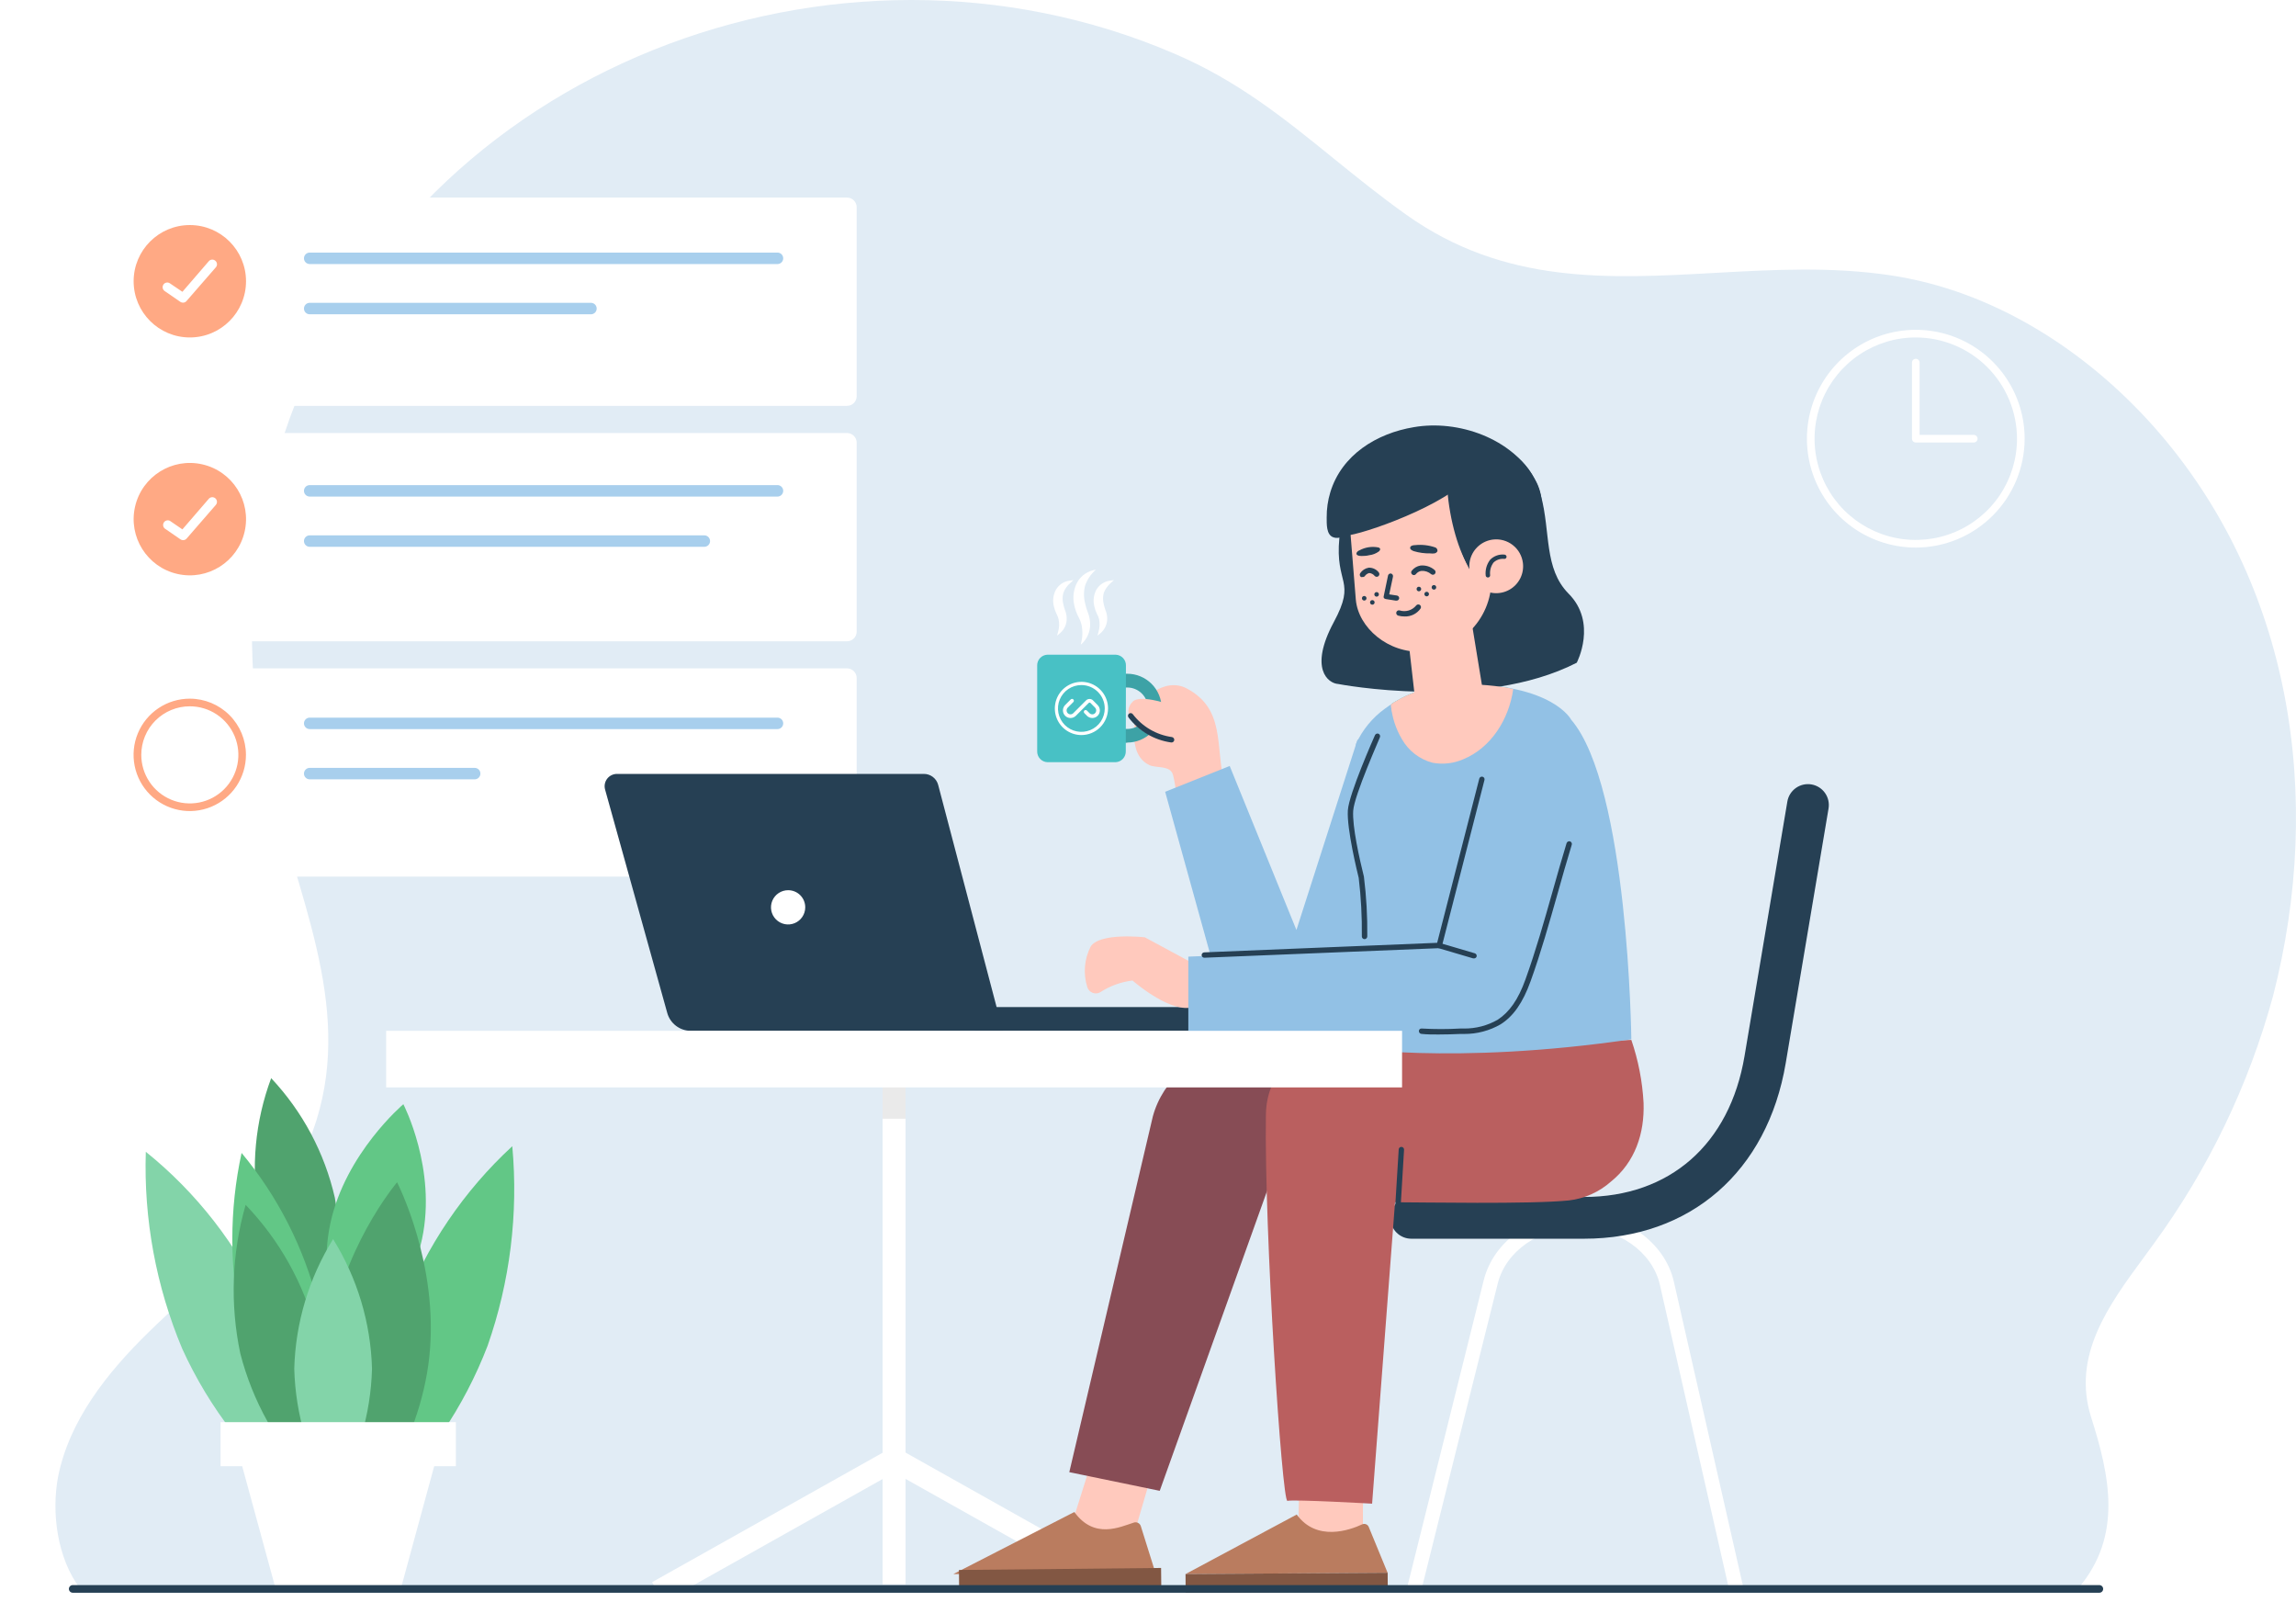
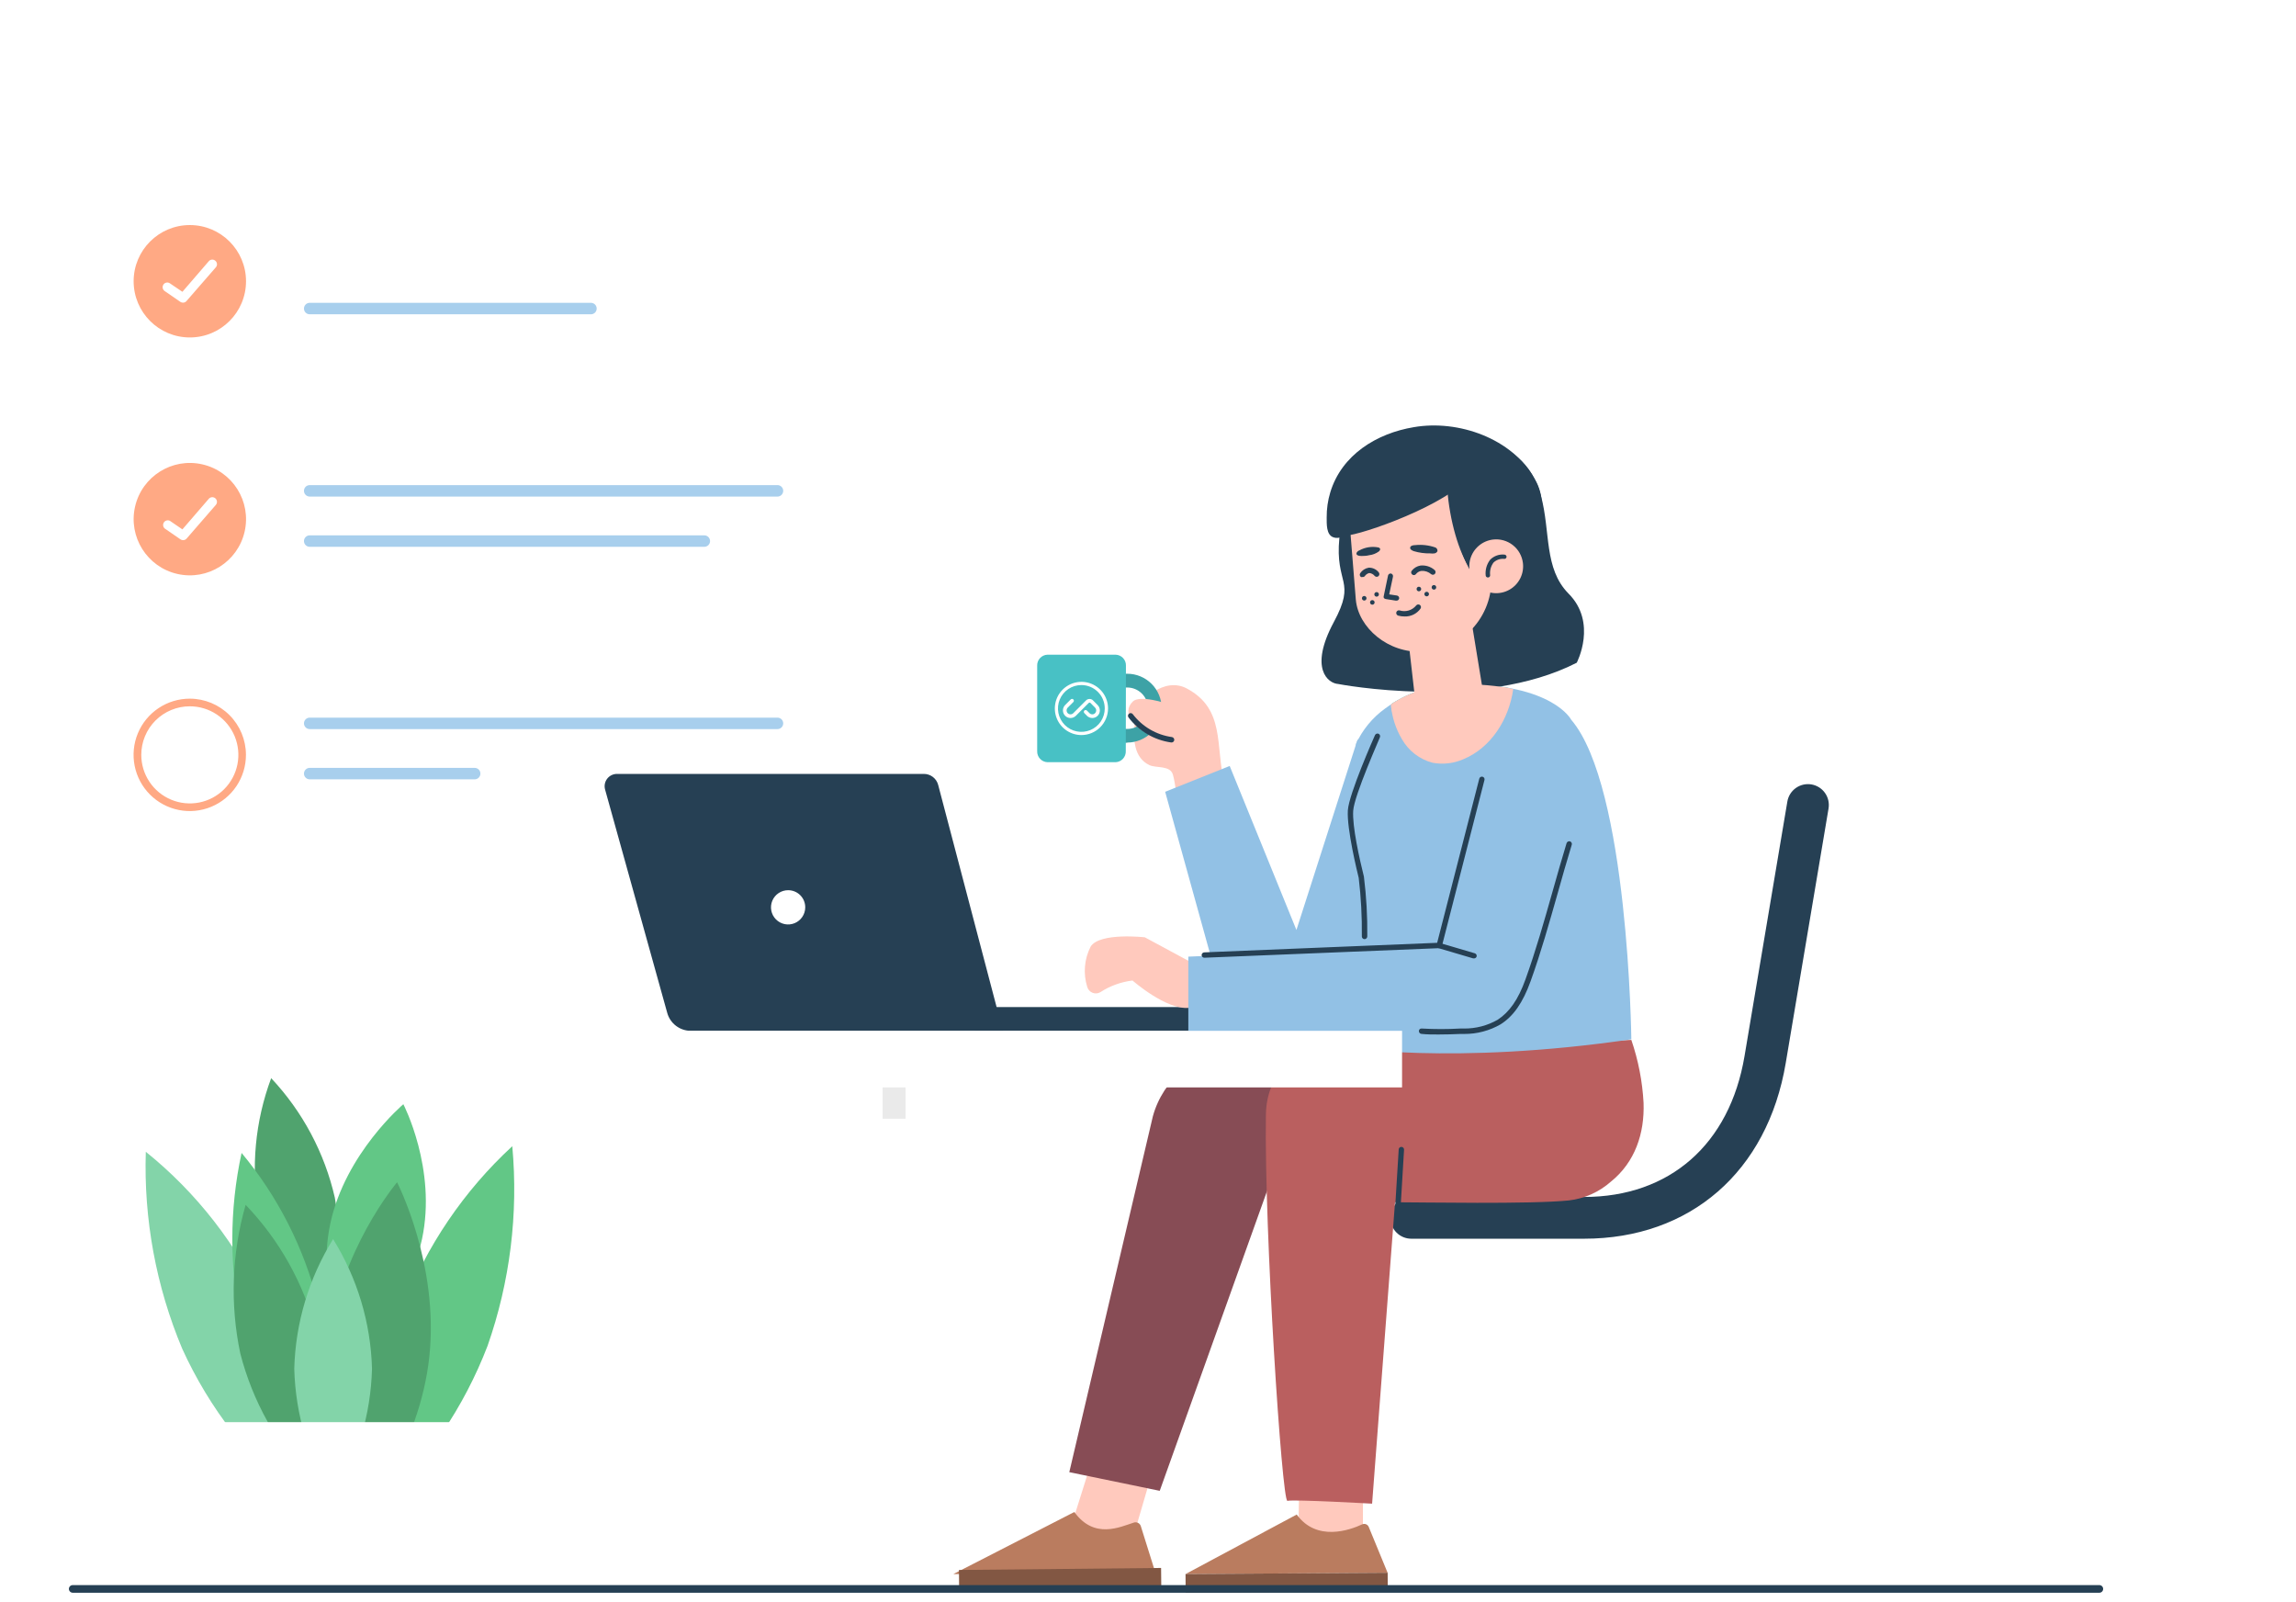
<svg xmlns="http://www.w3.org/2000/svg" width="493" height="344" viewBox="0 0 493 344" fill="none">
-   <path d="M17.21 341.044C12.265 334.512 11.026 324.715 12.462 317.078C14.858 304.93 23 294.72 31.848 286.053C34.423 283.531 37.084 281.085 39.745 278.639C46.228 272.68 52.711 266.722 57.948 259.658C77.37 233.498 70.32 209.977 62.815 184.94C59.423 173.624 55.938 161.997 54.763 149.678C52.764 129.341 55.332 108.815 62.281 89.599C89.661 14.632 179.533 -19.692 252.104 11.496C265.72 17.297 275.779 25.446 286.297 33.966C291.287 38.008 296.38 42.134 302.006 46.132C323.062 61.087 345.323 59.854 368.169 58.589C380.604 57.9 393.213 57.202 405.896 59.1C427.908 62.383 447.82 75.104 462.56 91.7C492.206 125.186 499.034 171.329 488.069 213.827C482.852 232.97 474.173 250.996 462.462 267.012C461.73 268.027 460.979 269.048 460.223 270.077C452.786 280.19 444.816 291.028 449.018 304.274C453.04 316.93 455.765 329.717 446.31 340.896C446.276 340.946 446.241 340.995 446.206 341.044H17.21Z" fill="#E1ECF5" />
  <path d="M411.359 117.554C406.736 117.554 402.217 116.183 398.373 113.615C394.529 111.046 391.533 107.396 389.764 103.124C387.994 98.853 387.532 94.153 388.434 89.619C389.335 85.085 391.562 80.92 394.831 77.651C398.1 74.382 402.265 72.155 406.799 71.254C411.333 70.352 416.033 70.814 420.305 72.584C424.576 74.353 428.226 77.349 430.795 81.193C433.363 85.037 434.734 89.556 434.734 94.179C434.726 100.376 432.26 106.316 427.878 110.698C423.497 115.08 417.556 117.546 411.359 117.554ZM411.359 72.446C407.061 72.446 402.859 73.721 399.285 76.109C395.711 78.497 392.925 81.891 391.28 85.862C389.635 89.834 389.205 94.203 390.043 98.419C390.882 102.635 392.952 106.508 395.991 109.547C399.031 112.587 402.903 114.657 407.119 115.495C411.335 116.334 415.705 115.903 419.676 114.258C423.648 112.613 427.042 109.828 429.43 106.254C431.818 102.68 433.093 98.478 433.093 94.179C433.084 88.418 430.791 82.895 426.718 78.821C422.644 74.747 417.121 72.454 411.359 72.446Z" fill="white" />
  <path d="M423.804 95.001H411.362C411.144 95.001 410.935 94.914 410.781 94.76C410.627 94.606 410.541 94.398 410.541 94.18V77.847C410.541 77.629 410.627 77.421 410.781 77.267C410.935 77.113 411.144 77.026 411.362 77.026C411.579 77.026 411.788 77.113 411.942 77.267C412.096 77.421 412.183 77.629 412.183 77.847V93.359H423.804C424.022 93.359 424.231 93.446 424.385 93.6C424.539 93.754 424.625 93.962 424.625 94.18C424.625 94.398 424.539 94.606 424.385 94.76C424.231 94.914 424.022 95.001 423.804 95.001Z" fill="white" />
-   <path d="M304.959 342.29L301.955 341.552L318.6 274.792C320.75 266.371 329.122 260.495 338.971 260.495C348.82 260.495 357.454 266.65 359.407 275.12L374.509 341.585L371.505 342.258L356.404 275.777C354.762 268.702 347.425 263.548 338.971 263.548C330.517 263.548 323.36 268.587 321.604 275.514L304.959 342.29Z" fill="white" />
  <path d="M340.117 265.928H303.036C301.847 265.928 300.708 265.456 299.867 264.615C299.027 263.775 298.555 262.635 298.555 261.447C298.555 260.258 299.027 259.118 299.867 258.278C300.708 257.437 301.847 256.965 303.036 256.965H340.117C358.519 256.965 371.404 245.655 374.589 226.712L383.781 172.083C383.977 170.91 384.631 169.863 385.599 169.172C386.567 168.481 387.77 168.202 388.944 168.398C390.117 168.594 391.164 169.248 391.855 170.216C392.547 171.184 392.825 172.387 392.629 173.561L383.437 228.206C379.513 251.532 362.918 265.928 340.117 265.928Z" fill="#264054" />
  <path d="M55.534 260.43C57.735 270.039 62.455 278.889 69.207 286.071C72.654 276.833 73.583 266.846 71.9 257.131C69.704 247.51 64.984 238.649 58.226 231.458C54.773 240.705 53.844 250.705 55.534 260.43Z" fill="#50A36E" />
  <path d="M90.613 266.01C87.33 281.096 74.937 291.618 74.937 291.618C74.937 291.618 67.698 277.714 70.931 262.645C74.165 247.576 86.608 237.054 86.608 237.054C86.608 237.054 93.83 250.941 90.613 266.01Z" fill="#62C786" />
  <path d="M39.12 289.533C44.943 302.341 53.678 313.612 64.629 322.445C65.091 307.931 62.426 293.488 56.816 280.094C50.983 267.316 42.248 256.074 31.307 247.264C30.847 261.751 33.512 276.168 39.12 289.533Z" fill="#83D4A9" />
  <path d="M104.697 288.909C99.628 302.112 91.585 313.97 81.191 323.561C79.866 309.059 81.674 294.443 86.493 280.701C91.563 267.504 99.607 255.652 109.999 246.066C111.321 260.562 109.512 275.172 104.697 288.909Z" fill="#62C786" />
  <path d="M51.874 284.527C54.841 296.41 60.452 307.469 68.289 316.881C70.932 304.684 70.932 292.062 68.289 279.865C65.315 267.985 59.705 256.927 51.874 247.511C49.222 259.707 49.222 272.331 51.874 284.527Z" fill="#62C786" />
  <path d="M51.594 290.551C54.227 300.776 59.45 310.15 66.761 317.767C69.728 307.386 70.117 296.438 67.894 285.873C65.272 275.648 60.053 266.273 52.743 258.657C49.766 269.036 49.372 279.985 51.594 290.551Z" fill="#50A36E" />
  <path d="M70.635 288.45C68.518 308.345 77.579 325.859 77.579 325.859C77.579 325.859 90.07 311.086 92.188 291.224C94.306 271.362 85.261 253.814 85.261 253.814C85.261 253.814 72.769 268.555 70.635 288.45Z" fill="#50A36E" />
  <path d="M63.184 293.834C63.444 303.71 66.322 313.34 71.522 321.739C76.734 313.344 79.618 303.712 79.878 293.834C79.608 283.983 76.725 274.38 71.522 266.011C66.329 274.383 63.451 283.985 63.184 293.834Z" fill="#83D4A9" />
  <path d="M59.064 340.632H86.181L94.799 309H50.43L59.064 340.632Z" fill="white" />
  <path d="M97.885 305.308H47.359V314.763H97.885V305.308Z" fill="white" />
  <path d="M190.776 311.164L140.02 339.659L142.43 343.953L193.186 315.458L190.776 311.164Z" fill="white" />
-   <path d="M193.184 311.136L190.773 315.43L241.529 343.925L243.94 339.631L193.184 311.136Z" fill="white" />
+   <path d="M193.184 311.136L190.773 315.43L241.529 343.925L193.184 311.136Z" fill="white" />
  <path d="M194.438 229.225H189.514V340.141H194.438V229.225Z" fill="white" />
  <path d="M194.438 229.225H189.514V240.174H194.438V229.225Z" fill="#EAEAEA" />
  <path d="M228.99 330.85L237.592 303.552L251.265 302.83L242.697 332.114L229.499 332.212L228.99 330.85Z" fill="#FFC9BD" />
  <path d="M243.469 326.861C240.482 327.813 234.966 330.521 230.682 324.595L204.697 337.924L248.098 337.645L244.963 327.649C244.918 327.498 244.844 327.358 244.744 327.236C244.644 327.115 244.521 327.014 244.382 326.941C244.243 326.867 244.09 326.822 243.934 326.809C243.777 326.795 243.619 326.813 243.469 326.861Z" fill="#BA7C5F" />
  <path d="M249.309 336.607L205.908 337.041L205.948 341.046L249.349 340.612L249.309 336.607Z" fill="#825743" />
  <path d="M277.17 224.449L265.286 225.204C261.19 225.465 257.278 227 254.097 229.592C250.916 232.185 248.624 235.707 247.541 239.665L229.6 316.044L249.019 320.049L275.529 246.001L277.17 224.449Z" fill="#874C55" />
  <path d="M278.844 330.85L279.238 303.913L292.911 303.19L292.534 332.114L279.353 332.212L278.844 330.85Z" fill="#FFBD9A" />
  <path d="M278.844 330.85L279.238 303.913L292.911 303.19L292.534 332.114L279.353 332.212L278.844 330.85Z" fill="#FFC9BD" />
  <path d="M292.467 327.255C289.874 328.47 282.717 331.047 278.433 325.137L254.549 337.925L297.95 337.646L293.896 327.797C293.841 327.665 293.759 327.545 293.657 327.446C293.554 327.346 293.432 327.269 293.298 327.218C293.164 327.167 293.022 327.144 292.879 327.151C292.736 327.157 292.596 327.193 292.467 327.255Z" fill="#BA7C5F" />
  <path d="M297.959 337.637L254.559 337.918L254.584 341.923L297.985 341.642L297.959 337.637Z" fill="#825743" />
  <path d="M350.283 223.25L313.086 224.727L285.329 225.285C277.22 225.285 271.934 231.211 271.819 239.304C271.442 264.222 275.266 322.429 276.432 322.199C278.073 321.871 294.619 322.807 294.619 322.807C294.619 322.807 299.544 258.345 299.544 258.099C304.944 258.099 328.713 258.558 336.888 257.705C340.228 257.317 343.368 255.913 345.883 253.683C351.087 249.497 353.139 243.309 352.909 236.776C352.662 232.168 351.778 227.616 350.283 223.25Z" fill="#BA5F5F" />
  <path d="M300.15 259.182C299.996 259.169 299.853 259.097 299.752 258.98C299.651 258.864 299.599 258.712 299.608 258.558L300.331 246.756C300.333 246.68 300.35 246.605 300.382 246.535C300.414 246.466 300.46 246.404 300.517 246.354C300.574 246.303 300.641 246.264 300.713 246.24C300.786 246.216 300.862 246.207 300.938 246.214C301.014 246.218 301.087 246.237 301.156 246.27C301.224 246.303 301.285 246.349 301.335 246.405C301.385 246.462 301.424 246.528 301.449 246.599C301.474 246.67 301.484 246.746 301.48 246.821L300.774 258.624C300.77 258.702 300.75 258.778 300.717 258.848C300.683 258.918 300.636 258.981 300.578 259.032C300.52 259.084 300.452 259.124 300.379 259.15C300.306 259.175 300.228 259.186 300.15 259.182Z" fill="#264054" />
  <path d="M297.41 152.107C294.71 154.046 292.561 156.654 291.173 159.674L288.152 224.76C288.152 224.76 311.872 228.765 350.283 223.118C350.283 223.118 349.676 168.85 337.364 154.504C337.364 154.504 333.491 146.871 313.776 146.838C307.893 146.767 302.147 148.617 297.41 152.107Z" fill="#92C1E5" />
  <path d="M324.183 147.741C323.686 150.5 322.454 153.075 320.617 155.192C318.78 157.31 316.405 158.893 313.743 159.773C311.677 160.511 309.459 160.72 307.292 160.38C304.712 159.889 302.414 158.441 300.857 156.326C299.761 154.779 299.041 152.997 298.756 151.122C302.903 148.476 307.692 147.007 312.61 146.871H313.431C315.614 146.871 317.6 146.953 319.389 147.101C320.998 147.228 322.598 147.442 324.183 147.741Z" fill="#48C1C5" />
  <path d="M324.92 147.921C324.034 154.356 320.176 160.56 314.168 163.006C312.103 163.904 309.816 164.162 307.602 163.745C306.227 163.385 304.938 162.754 303.81 161.889C302.682 161.023 301.739 159.941 301.036 158.706C299.676 156.434 298.861 153.877 298.656 151.237C303.159 148.335 308.418 146.827 313.774 146.903C317.515 146.866 321.249 147.207 324.92 147.921Z" fill="#FFC9BD" />
  <path d="M331.075 108.017C331.075 107.803 330.993 107.606 330.943 107.393C330.943 107.393 331.025 107.623 331.075 108.017Z" fill="#264054" />
  <path d="M338.56 142.274C318.057 152.779 287.329 146.837 287.329 146.837C285.178 146.706 281.025 143.554 286.393 133.557C291.317 124.431 286.606 125.596 287.591 115.501C287.951 112.409 287.711 109.277 286.885 106.276L307.191 104.092C307.191 102.812 307.273 102.057 307.273 102.057L296.603 98.774C296.127 98.626 297.949 95.934 298.425 95.786C310.49 91.978 327.086 92.175 330.877 106.423C332.962 114.22 331.485 122.018 336.77 127.402C343.074 133.689 338.56 142.274 338.56 142.274Z" fill="#264054" />
-   <path d="M331.487 110.709C331.307 109.543 331.192 108.607 331.143 108.033C331.325 108.915 331.44 109.809 331.487 110.709Z" fill="#264054" />
  <path d="M302.385 137.235L303.813 149.743C304.305 154.142 307.276 156.177 311.594 155.669C315.287 155.225 318.521 152.894 318.537 149.103L315.353 129.684L302.385 137.235Z" fill="#FFC9BD" />
  <path d="M305.483 139.895C298.064 140.289 291.646 134.757 291.12 128.7L289.971 114.435C289.66 110.792 290.774 107.17 293.079 104.332C295.385 101.493 298.702 99.66 302.332 99.219C310.063 98.299 318.435 103.651 319.354 111.366L320.158 122.856C320.383 124.952 320.174 127.071 319.547 129.083C318.92 131.095 317.887 132.957 316.511 134.554C315.136 136.151 313.448 137.449 311.551 138.367C309.654 139.286 307.589 139.806 305.483 139.895Z" fill="#FFC9BD" />
  <path d="M314.365 109.067C310.836 114.336 315.531 122.199 315.531 122.199L326.397 109.067C326.397 109.067 316.45 105.965 314.365 109.067Z" fill="#264054" />
  <path d="M310.787 105.258C311.247 111.496 313.2 118.669 315.712 122.133C317.731 125.006 325.659 111.381 325.659 111.381L320.341 101.335L313.282 100.416L310.787 105.258Z" fill="#264054" />
  <path d="M327.004 120.869C327.142 122.004 326.94 123.154 326.424 124.175C325.908 125.195 325.101 126.04 324.105 126.601C323.109 127.162 321.968 127.415 320.828 127.328C319.688 127.241 318.599 126.818 317.7 126.112C316.801 125.406 316.131 124.448 315.776 123.361C315.421 122.275 315.396 121.107 315.705 120.006C316.014 118.905 316.643 117.92 317.512 117.177C318.38 116.433 319.45 115.965 320.586 115.829C322.105 115.649 323.633 116.078 324.837 117.022C326.04 117.967 326.819 119.35 327.004 120.869Z" fill="#FFC9BD" />
  <path d="M319.47 123.971C319.356 123.972 319.246 123.93 319.161 123.855C319.076 123.779 319.023 123.674 319.01 123.561C318.876 122.332 319.23 121.1 319.995 120.13C320.393 119.737 320.874 119.438 321.402 119.253C321.93 119.069 322.492 119.004 323.048 119.063C323.169 119.072 323.282 119.125 323.364 119.214C323.446 119.302 323.492 119.418 323.492 119.539C323.487 119.658 323.437 119.771 323.351 119.854C323.266 119.936 323.151 119.982 323.032 119.982C322.611 119.934 322.184 119.978 321.782 120.111C321.379 120.245 321.01 120.464 320.701 120.754C320.119 121.53 319.855 122.498 319.962 123.462C319.969 123.523 319.964 123.584 319.947 123.642C319.93 123.701 319.902 123.755 319.864 123.803C319.825 123.85 319.778 123.889 319.725 123.918C319.671 123.947 319.613 123.965 319.552 123.971H319.47Z" fill="#264054" />
  <path d="M299.805 128.945H299.707L297.524 128.6C297.366 128.572 297.224 128.484 297.13 128.354C297.074 128.211 297.074 128.053 297.13 127.911L298.049 123.512C298.09 123.386 298.172 123.279 298.283 123.207C298.393 123.135 298.525 123.104 298.656 123.118C298.731 123.133 298.802 123.163 298.865 123.207C298.928 123.25 298.981 123.305 299.023 123.369C299.064 123.434 299.092 123.505 299.105 123.58C299.118 123.656 299.116 123.733 299.1 123.807L298.295 127.599L299.937 127.845C300.012 127.855 300.085 127.88 300.151 127.919C300.217 127.957 300.275 128.009 300.321 128.07C300.367 128.131 300.4 128.201 300.419 128.275C300.437 128.349 300.441 128.426 300.429 128.502C300.398 128.639 300.317 128.761 300.202 128.842C300.087 128.924 299.946 128.961 299.805 128.945Z" fill="#264054" />
  <path d="M303.581 123.462C303.461 123.463 303.345 123.423 303.252 123.347C303.19 123.306 303.136 123.253 303.095 123.19C303.054 123.128 303.025 123.058 303.012 122.984C302.998 122.911 302.999 122.835 303.015 122.762C303.031 122.689 303.061 122.62 303.104 122.559C303.569 121.947 304.25 121.535 305.009 121.41C305.547 121.355 306.09 121.41 306.606 121.571C307.123 121.731 307.601 121.995 308.013 122.346C308.074 122.391 308.126 122.448 308.165 122.513C308.205 122.579 308.231 122.651 308.242 122.727C308.254 122.802 308.25 122.879 308.232 122.953C308.214 123.027 308.181 123.097 308.136 123.158C308.09 123.22 308.033 123.272 307.968 123.311C307.903 123.351 307.83 123.377 307.755 123.388C307.679 123.4 307.602 123.396 307.528 123.378C307.454 123.359 307.385 123.327 307.323 123.281C307.036 123.026 306.701 122.831 306.337 122.707C305.974 122.583 305.589 122.533 305.206 122.559C304.753 122.625 304.343 122.859 304.057 123.216C304.003 123.292 303.932 123.355 303.849 123.398C303.766 123.441 303.674 123.463 303.581 123.462Z" fill="#264054" />
  <path d="M307.899 126.582C308.171 126.582 308.391 126.362 308.391 126.09C308.391 125.818 308.171 125.597 307.899 125.597C307.627 125.597 307.406 125.818 307.406 126.09C307.406 126.362 307.627 126.582 307.899 126.582Z" fill="#264054" />
  <path d="M306.338 128.026C306.61 128.026 306.831 127.806 306.831 127.534C306.831 127.262 306.61 127.042 306.338 127.042C306.066 127.042 305.846 127.262 305.846 127.534C305.846 127.806 306.066 128.026 306.338 128.026Z" fill="#264054" />
  <path d="M304.664 126.943C304.936 126.943 305.157 126.722 305.157 126.451C305.157 126.179 304.936 125.958 304.664 125.958C304.392 125.958 304.172 126.179 304.172 126.451C304.172 126.722 304.392 126.943 304.664 126.943Z" fill="#264054" />
  <path d="M294.666 129.815C294.938 129.815 295.159 129.595 295.159 129.323C295.159 129.051 294.938 128.83 294.666 128.83C294.394 128.83 294.174 129.051 294.174 129.323C294.174 129.595 294.394 129.815 294.666 129.815Z" fill="#264054" />
  <path d="M292.928 128.929C293.2 128.929 293.42 128.708 293.42 128.436C293.42 128.164 293.2 127.944 292.928 127.944C292.656 127.944 292.436 128.164 292.436 128.436C292.436 128.708 292.656 128.929 292.928 128.929Z" fill="#264054" />
  <path d="M295.588 128.092C295.86 128.092 296.081 127.872 296.081 127.6C296.081 127.328 295.86 127.108 295.588 127.108C295.316 127.108 295.096 127.328 295.096 127.6C295.096 127.872 295.316 128.092 295.588 128.092Z" fill="#264054" />
  <path d="M292.549 123.873C292.447 123.905 292.338 123.905 292.237 123.873C292.108 123.789 292.017 123.658 291.983 123.508C291.949 123.358 291.976 123.2 292.056 123.069C292.263 122.753 292.533 122.483 292.849 122.277C293.166 122.07 293.522 121.932 293.895 121.871C294.302 121.858 294.708 121.94 295.078 122.111C295.448 122.282 295.774 122.537 296.029 122.856C296.133 122.969 296.188 123.119 296.182 123.273C296.176 123.427 296.109 123.572 295.996 123.676C295.883 123.781 295.733 123.836 295.579 123.83C295.425 123.824 295.28 123.757 295.175 123.643C295.033 123.462 294.854 123.313 294.65 123.206C294.447 123.098 294.223 123.035 293.993 123.02C293.604 123.12 293.265 123.359 293.041 123.693C292.98 123.761 292.903 123.813 292.817 123.844C292.732 123.876 292.639 123.886 292.549 123.873Z" fill="#264054" />
  <path d="M301.593 132.343C301.127 132.345 300.664 132.285 300.214 132.162C300.068 132.117 299.945 132.016 299.871 131.881C299.797 131.746 299.779 131.588 299.82 131.44C299.841 131.366 299.876 131.297 299.924 131.237C299.972 131.177 300.031 131.128 300.098 131.091C300.166 131.054 300.24 131.031 300.316 131.024C300.392 131.016 300.469 131.024 300.543 131.046C301.168 131.244 301.839 131.249 302.468 131.062C303.097 130.875 303.656 130.503 304.072 129.996C304.116 129.934 304.172 129.882 304.236 129.842C304.301 129.802 304.372 129.776 304.447 129.763C304.521 129.751 304.598 129.754 304.671 129.771C304.745 129.788 304.815 129.82 304.876 129.864C304.938 129.908 304.99 129.964 305.03 130.029C305.069 130.093 305.096 130.165 305.108 130.239C305.121 130.314 305.118 130.39 305.101 130.464C305.083 130.538 305.052 130.607 305.007 130.669C304.621 131.208 304.106 131.643 303.511 131.935C302.915 132.227 302.256 132.367 301.593 132.343Z" fill="#264054" />
  <path d="M254.73 221.296H209.359V216.191H254.73C255.067 216.191 255.4 216.257 255.71 216.386C256.021 216.514 256.303 216.703 256.541 216.941C256.779 217.178 256.967 217.461 257.096 217.771C257.225 218.082 257.291 218.415 257.291 218.751C257.291 219.087 257.225 219.419 257.096 219.729C256.967 220.039 256.778 220.32 256.54 220.556C256.302 220.793 256.02 220.98 255.709 221.107C255.398 221.234 255.066 221.298 254.73 221.296Z" fill="#264054" />
  <g filter="url(#filter0_d)">
    <path d="M181.865 38.416H18.897C17.746 38.416 16.812 39.35 16.812 40.501V81.046C16.812 82.197 17.746 83.131 18.897 83.131H181.865C183.016 83.131 183.95 82.197 183.95 81.046V40.501C183.95 39.35 183.016 38.416 181.865 38.416Z" fill="white" />
  </g>
  <g filter="url(#filter1_d)">
    <path d="M181.865 88.958H18.897C17.746 88.958 16.812 89.892 16.812 91.043V131.588C16.812 132.739 17.746 133.673 18.897 133.673H181.865C183.016 133.673 183.95 132.739 183.95 131.588V91.043C183.95 89.892 183.016 88.958 181.865 88.958Z" fill="white" />
  </g>
  <g filter="url(#filter2_d)">
    <path d="M181.865 139.484H18.897C17.746 139.484 16.812 140.418 16.812 141.569V182.114C16.812 183.265 17.746 184.199 18.897 184.199H181.865C183.016 184.199 183.95 183.265 183.95 182.114V141.569C183.95 140.418 183.016 139.484 181.865 139.484Z" fill="white" />
  </g>
  <path d="M40.76 72.445C47.424 72.445 52.825 67.043 52.825 60.38C52.825 53.717 47.424 48.315 40.76 48.315C34.097 48.315 28.695 53.717 28.695 60.38C28.695 67.043 34.097 72.445 40.76 72.445Z" fill="#FFA984" />
  <path d="M40.761 151.63C42.823 151.63 44.839 152.242 46.554 153.388C48.268 154.534 49.604 156.163 50.393 158.069C51.181 159.974 51.387 162.071 50.983 164.093C50.58 166.116 49.585 167.973 48.126 169.43C46.666 170.887 44.808 171.879 42.785 172.279C40.761 172.679 38.665 172.471 36.761 171.679C34.856 170.888 33.23 169.549 32.086 167.833C30.943 166.117 30.334 164.1 30.338 162.037C30.338 160.669 30.607 159.315 31.131 158.051C31.655 156.787 32.423 155.639 33.392 154.673C34.36 153.706 35.509 152.94 36.773 152.418C38.038 151.896 39.393 151.628 40.761 151.63ZM40.761 149.989C38.373 149.986 36.039 150.691 34.052 152.015C32.065 153.34 30.516 155.224 29.601 157.429C28.686 159.634 28.446 162.062 28.911 164.404C29.376 166.746 30.525 168.897 32.214 170.585C33.902 172.273 36.053 173.423 38.395 173.888C40.737 174.353 43.164 174.113 45.369 173.197C47.575 172.282 49.459 170.733 50.783 168.747C52.108 166.76 52.813 164.425 52.81 162.037C52.805 158.843 51.535 155.781 49.276 153.523C47.017 151.264 43.955 149.993 40.761 149.989Z" fill="#FFA984" />
  <path d="M39.298 64.976C39.1 64.98 38.905 64.923 38.74 64.812L35.359 62.481C35.249 62.407 35.156 62.312 35.084 62.202C35.011 62.091 34.962 61.968 34.937 61.838C34.913 61.709 34.914 61.575 34.941 61.446C34.969 61.317 35.021 61.195 35.096 61.086C35.169 60.977 35.262 60.884 35.371 60.812C35.48 60.74 35.602 60.69 35.73 60.666C35.859 60.642 35.991 60.643 36.118 60.67C36.246 60.697 36.367 60.749 36.475 60.823L39.167 62.645L44.83 56.079C44.915 55.978 45.02 55.895 45.137 55.836C45.255 55.776 45.383 55.74 45.515 55.731C45.647 55.722 45.779 55.739 45.904 55.782C46.029 55.825 46.144 55.893 46.242 55.981C46.343 56.066 46.426 56.17 46.485 56.288C46.545 56.406 46.581 56.534 46.59 56.666C46.599 56.798 46.582 56.93 46.539 57.055C46.496 57.179 46.428 57.294 46.34 57.393L40.086 64.582C39.994 64.705 39.875 64.804 39.739 64.872C39.602 64.941 39.451 64.976 39.298 64.976Z" fill="white" />
  <path d="M52.526 114.131C54.007 107.634 49.941 101.167 43.444 99.687C36.947 98.206 30.48 102.272 29 108.769C27.519 115.265 31.585 121.732 38.082 123.213C44.578 124.694 51.045 120.628 52.526 114.131Z" fill="#FFA984" />
  <path d="M39.299 115.961C39.099 115.959 38.904 115.896 38.741 115.78L35.359 113.45C35.178 113.288 35.062 113.066 35.033 112.825C35.003 112.584 35.062 112.341 35.199 112.14C35.335 111.94 35.54 111.795 35.775 111.734C36.009 111.673 36.258 111.699 36.475 111.808L39.167 113.647L44.831 107.081C45.005 106.88 45.251 106.758 45.516 106.739C45.781 106.721 46.042 106.808 46.242 106.982C46.442 107.156 46.565 107.403 46.584 107.668C46.602 107.932 46.515 108.193 46.341 108.394L40.087 115.6C39.992 115.716 39.871 115.809 39.735 115.872C39.598 115.934 39.449 115.965 39.299 115.961Z" fill="white" />
-   <path d="M166.942 56.686H66.499C66.172 56.686 65.859 56.557 65.628 56.326C65.397 56.095 65.268 55.782 65.268 55.455C65.268 55.129 65.397 54.816 65.628 54.585C65.859 54.354 66.172 54.224 66.499 54.224H166.942C167.268 54.224 167.582 54.354 167.812 54.585C168.043 54.816 168.173 55.129 168.173 55.455C168.173 55.782 168.043 56.095 167.812 56.326C167.582 56.557 167.268 56.686 166.942 56.686Z" fill="#A8CFED" />
  <path d="M126.889 67.471H66.499C66.172 67.471 65.859 67.341 65.628 67.111C65.397 66.88 65.268 66.567 65.268 66.24C65.268 65.913 65.397 65.6 65.628 65.369C65.859 65.139 66.172 65.009 66.499 65.009H126.889C127.216 65.009 127.529 65.139 127.76 65.369C127.991 65.6 128.121 65.913 128.121 66.24C128.121 66.567 127.991 66.88 127.76 67.111C127.529 67.341 127.216 67.471 126.889 67.471Z" fill="#A8CFED" />
  <path d="M166.942 106.604H66.499C66.172 106.604 65.859 106.474 65.628 106.243C65.397 106.012 65.268 105.699 65.268 105.373C65.268 105.046 65.397 104.733 65.628 104.502C65.859 104.271 66.172 104.142 66.499 104.142H166.942C167.268 104.142 167.582 104.271 167.812 104.502C168.043 104.733 168.173 105.046 168.173 105.373C168.173 105.699 168.043 106.012 167.812 106.243C167.582 106.474 167.268 106.604 166.942 106.604Z" fill="#A8CFED" />
  <path d="M151.233 117.389H66.499C66.172 117.389 65.859 117.26 65.628 117.029C65.397 116.798 65.268 116.485 65.268 116.158C65.268 115.832 65.397 115.519 65.628 115.288C65.859 115.057 66.172 114.927 66.499 114.927H151.233C151.559 114.927 151.872 115.057 152.103 115.288C152.334 115.519 152.464 115.832 152.464 116.158C152.464 116.485 152.334 116.798 152.103 117.029C151.872 117.26 151.559 117.389 151.233 117.389Z" fill="#A8CFED" />
  <path d="M166.942 156.522H66.499C66.172 156.522 65.859 156.393 65.628 156.162C65.397 155.931 65.268 155.618 65.268 155.291C65.268 154.965 65.397 154.651 65.628 154.421C65.859 154.19 66.172 154.06 66.499 154.06H166.942C167.268 154.06 167.582 154.19 167.812 154.421C168.043 154.651 168.173 154.965 168.173 155.291C168.173 155.618 168.043 155.931 167.812 156.162C167.582 156.393 167.268 156.522 166.942 156.522Z" fill="#A8CFED" />
  <path d="M101.922 167.307H66.499C66.172 167.307 65.859 167.177 65.628 166.946C65.397 166.715 65.268 166.402 65.268 166.076C65.268 165.749 65.397 165.436 65.628 165.205C65.859 164.974 66.172 164.845 66.499 164.845H101.922C102.249 164.845 102.562 164.974 102.793 165.205C103.024 165.436 103.153 165.749 103.153 166.076C103.153 166.402 103.024 166.715 102.793 166.946C102.562 167.177 102.249 167.307 101.922 167.307Z" fill="#A8CFED" />
  <path d="M215.334 221.296H148.344C147.195 221.299 146.077 220.925 145.161 220.231C144.244 219.537 143.581 218.562 143.272 217.455L129.927 169.507C129.815 169.112 129.796 168.697 129.872 168.294C129.948 167.891 130.117 167.511 130.366 167.184C130.614 166.858 130.935 166.594 131.304 166.413C131.672 166.232 132.077 166.139 132.488 166.142H198.377C199.078 166.141 199.76 166.372 200.315 166.8C200.871 167.228 201.269 167.828 201.447 168.506L215.334 221.296Z" fill="#264054" />
  <path d="M172.901 194.786C172.901 195.514 172.685 196.225 172.28 196.83C171.875 197.435 171.3 197.907 170.627 198.184C169.954 198.462 169.214 198.534 168.5 198.391C167.787 198.248 167.132 197.896 166.618 197.38C166.104 196.864 165.756 196.207 165.616 195.493C165.476 194.779 165.551 194.039 165.832 193.367C166.112 192.696 166.586 192.123 167.193 191.721C167.8 191.319 168.512 191.106 169.24 191.109C169.722 191.109 170.2 191.204 170.645 191.389C171.09 191.574 171.494 191.845 171.834 192.187C172.175 192.529 172.444 192.934 172.627 193.38C172.81 193.826 172.903 194.304 172.901 194.786Z" fill="white" />
  <path d="M450.773 341.929H15.612C15.395 341.925 15.189 341.837 15.036 341.684C14.883 341.531 14.795 341.325 14.791 341.108C14.791 340.891 14.877 340.682 15.031 340.528C15.185 340.374 15.394 340.288 15.612 340.288H450.773C450.99 340.288 451.199 340.374 451.353 340.528C451.507 340.682 451.593 340.891 451.593 341.108C451.593 341.326 451.507 341.535 451.353 341.689C451.199 341.843 450.99 341.929 450.773 341.929Z" fill="#264054" />
  <path d="M331.043 108.525C331.027 108.782 330.978 109.036 330.895 109.28C330.222 111.529 327.908 110.922 325.971 110.643C324.301 110.354 322.655 109.942 321.046 109.411C320.601 110.147 320.048 110.811 319.405 111.381H319.307C319.246 111.231 319.169 111.087 319.077 110.954C318.745 110.472 318.389 110.006 318.01 109.559C317.782 109.301 317.54 109.054 317.287 108.82C317.141 108.67 316.981 108.533 316.811 108.41C317.597 107.487 318.014 106.307 317.984 105.096C317.954 103.884 317.478 102.727 316.647 101.844C316.556 101.582 316.441 101.329 316.303 101.089C313.43 107.113 295.127 113.958 289.645 114.91C288.561 115.091 287.412 115.731 286.362 115.37C284.72 114.861 284.884 112.399 284.868 111.086C284.852 109.262 285.112 107.447 285.639 105.702C288.069 97.642 295.62 93.013 303.597 91.7C313.069 90.058 324.74 94.08 329.549 102.845C330.577 104.558 331.095 106.528 331.043 108.525Z" fill="#264054" />
  <path d="M295.946 117.521C294.568 117.254 293.141 117.475 291.908 118.144C291.663 118.231 291.454 118.399 291.317 118.62C291.005 119.228 291.892 119.375 292.335 119.359C292.778 119.343 293.385 119.359 293.976 119.195C294.73 119.114 295.449 118.837 296.061 118.391C296.258 118.226 296.422 117.98 296.324 117.767C296.283 117.7 296.228 117.644 296.163 117.601C296.097 117.558 296.023 117.531 295.946 117.521Z" fill="#264054" />
  <path d="M308.653 118.194C308.65 118.055 308.609 117.92 308.533 117.804C308.458 117.688 308.351 117.596 308.226 117.537C306.826 117.045 305.335 116.871 303.859 117.028C303.449 117.028 302.957 117.127 302.825 117.439C302.785 117.535 302.778 117.642 302.805 117.743C302.832 117.844 302.891 117.933 302.973 117.997C303.153 118.144 303.359 118.256 303.58 118.325C304.725 118.666 305.916 118.827 307.11 118.801C307.409 118.843 307.713 118.843 308.012 118.801C308.149 118.779 308.279 118.724 308.39 118.641C308.502 118.558 308.592 118.45 308.653 118.325V118.194Z" fill="#264054" />
  <path d="M324.197 147.74C323.045 151.18 320.923 154.212 318.086 156.473C315.249 158.733 311.819 160.124 308.209 160.478C302.595 160.839 299.772 157.195 298.77 152.09C298.696 151.844 298.696 151.581 298.77 151.335C298.889 151.101 299.078 150.912 299.312 150.793C302.978 148.552 307.137 147.244 311.426 146.985C315.698 146.749 319.983 147.002 324.197 147.74Z" fill="#FFC9BD" />
  <path d="M257.339 164.237C256.585 164.233 255.84 164.079 255.146 163.783C254.453 163.487 253.825 163.055 253.301 162.514C252.669 161.873 252.192 161.096 251.907 160.242C251.622 159.389 251.538 158.481 251.659 157.589C251.683 157.437 251.767 157.3 251.892 157.209C252.016 157.118 252.172 157.081 252.324 157.105C252.477 157.129 252.613 157.212 252.704 157.337C252.795 157.462 252.833 157.617 252.809 157.77C252.709 158.489 252.777 159.223 253.008 159.912C253.238 160.601 253.625 161.227 254.138 161.742C254.617 162.254 255.21 162.646 255.869 162.886C256.528 163.126 257.234 163.206 257.93 163.121C258.008 163.102 258.088 163.1 258.167 163.115C258.245 163.129 258.32 163.16 258.386 163.205C258.452 163.249 258.508 163.308 258.55 163.375C258.592 163.443 258.62 163.519 258.631 163.597C258.643 163.676 258.638 163.757 258.616 163.834C258.595 163.911 258.558 163.982 258.507 164.044C258.457 164.106 258.394 164.156 258.323 164.192C258.252 164.228 258.174 164.249 258.094 164.254C257.843 164.273 257.59 164.268 257.339 164.237Z" fill="#264054" />
  <path d="M262.903 168.259C260.917 160.052 263.15 152.238 254.811 147.79C250.182 145.327 244.289 149.776 243.682 155.062C243.271 158.624 243.435 162.645 246.8 164.254C248.261 164.943 251.282 164.254 251.856 166.322C252.431 168.39 252.513 170.902 253.268 173.052C255.336 170.968 260.638 170.41 262.903 168.259Z" fill="#FFC9BD" />
  <path d="M242.041 159.461H241.434V156.49C241.631 156.49 241.828 156.49 242.041 156.49C243.221 156.49 244.352 156.021 245.186 155.187C246.021 154.353 246.489 153.221 246.489 152.042C246.489 150.862 246.021 149.73 245.186 148.896C244.352 148.062 243.221 147.593 242.041 147.593C241.839 147.576 241.636 147.576 241.434 147.593V144.638H242.041C244 144.638 245.879 145.417 247.264 146.802C248.649 148.187 249.428 150.066 249.428 152.025C249.428 153.984 248.649 155.863 247.264 157.248C245.879 158.634 244 159.412 242.041 159.412V159.461Z" fill="#3DA2A6" />
  <path d="M241.73 161.249C241.752 161.851 241.538 162.437 241.133 162.882C240.727 163.327 240.164 163.596 239.563 163.629H224.904C224.298 163.604 223.726 163.339 223.313 162.893C222.901 162.447 222.682 161.856 222.705 161.249V142.914C222.694 142.614 222.742 142.315 222.847 142.034C222.951 141.753 223.11 141.495 223.314 141.276C223.519 141.056 223.764 140.879 224.037 140.755C224.31 140.63 224.605 140.561 224.904 140.55H239.563C239.863 140.561 240.157 140.63 240.43 140.755C240.703 140.879 240.948 141.056 241.153 141.276C241.357 141.495 241.516 141.753 241.621 142.034C241.725 142.315 241.773 142.614 241.762 142.914L241.73 161.249Z" fill="#48C1C5" />
  <path d="M232.192 157.803C231.063 157.8 229.96 157.462 229.023 156.833C228.086 156.203 227.356 155.31 226.926 154.266C226.496 153.222 226.386 152.073 226.608 150.966C226.83 149.859 227.375 148.843 228.175 148.046C228.975 147.249 229.992 146.706 231.1 146.487C232.208 146.268 233.355 146.382 234.398 146.815C235.441 147.248 236.332 147.98 236.959 148.919C237.586 149.858 237.921 150.962 237.921 152.091C237.917 153.607 237.311 155.06 236.237 156.131C235.163 157.202 233.709 157.803 232.192 157.803ZM232.192 147.068C231.199 147.068 230.227 147.363 229.401 147.914C228.575 148.466 227.932 149.251 227.551 150.169C227.171 151.087 227.072 152.096 227.266 153.071C227.459 154.045 227.938 154.94 228.64 155.643C229.343 156.345 230.238 156.824 231.212 157.017C232.187 157.211 233.196 157.112 234.114 156.732C235.032 156.351 235.817 155.708 236.369 154.882C236.92 154.056 237.215 153.084 237.215 152.091C237.215 150.759 236.686 149.481 235.744 148.539C234.802 147.597 233.524 147.068 232.192 147.068Z" fill="white" />
  <path d="M234.539 154.142C234.108 154.14 233.696 153.969 233.39 153.666L232.832 153.092C232.795 153.055 232.765 153.012 232.745 152.964C232.726 152.916 232.716 152.864 232.717 152.813C232.723 152.709 232.763 152.611 232.832 152.533C232.911 152.47 233.009 152.435 233.111 152.435C233.163 152.432 233.215 152.44 233.264 152.46C233.312 152.48 233.355 152.511 233.39 152.55L233.948 153.108C234.024 153.187 234.116 153.25 234.218 153.292C234.32 153.335 234.429 153.356 234.539 153.354C234.649 153.357 234.759 153.336 234.861 153.294C234.962 153.251 235.054 153.188 235.13 153.108C235.287 152.951 235.376 152.739 235.376 152.517C235.378 152.404 235.357 152.293 235.315 152.188C235.273 152.084 235.21 151.989 235.13 151.91L234.145 150.908C234.093 150.856 234.022 150.826 233.948 150.826C233.91 150.829 233.873 150.838 233.839 150.855C233.806 150.872 233.776 150.896 233.751 150.925L231.01 153.666C230.704 153.969 230.291 154.14 229.861 154.142C229.43 154.14 229.017 153.969 228.712 153.666C228.406 153.359 228.234 152.943 228.234 152.509C228.234 152.075 228.406 151.659 228.712 151.352L229.91 150.153C229.946 150.116 229.99 150.087 230.038 150.067C230.086 150.047 230.137 150.037 230.189 150.038C230.241 150.036 230.293 150.045 230.341 150.065C230.389 150.085 230.433 150.115 230.468 150.153C230.507 150.188 230.538 150.231 230.558 150.28C230.578 150.328 230.586 150.38 230.583 150.432C230.584 150.484 230.574 150.536 230.555 150.584C230.535 150.632 230.505 150.675 230.468 150.711L229.27 151.91C229.19 151.989 229.127 152.084 229.085 152.188C229.042 152.293 229.022 152.404 229.024 152.517C229.024 152.739 229.113 152.951 229.27 153.108C229.346 153.188 229.437 153.251 229.539 153.294C229.641 153.336 229.75 153.357 229.861 153.354C229.971 153.356 230.08 153.335 230.182 153.292C230.283 153.25 230.375 153.187 230.452 153.108L233.193 150.367C233.291 150.266 233.409 150.187 233.538 150.133C233.668 150.079 233.808 150.053 233.948 150.055C234.089 150.05 234.229 150.075 234.359 150.129C234.49 150.183 234.607 150.264 234.703 150.367L235.688 151.368C235.991 151.674 236.162 152.086 236.164 152.517C236.162 152.948 235.991 153.36 235.688 153.666C235.382 153.969 234.97 154.14 234.539 154.142Z" fill="white" />
  <path d="M232.06 138.319C232.462 136.953 232.519 135.509 232.224 134.116C232.065 133.485 231.822 132.878 231.502 132.311C231.136 131.569 230.861 130.787 230.681 129.98C230.269 128.289 230.497 126.506 231.321 124.973C231.741 124.254 232.317 123.64 233.008 123.177C233.699 122.713 234.486 122.413 235.31 122.298C234.254 123.214 233.456 124.391 232.996 125.712C232.675 126.956 232.675 128.26 232.996 129.504C233.13 130.165 233.322 130.813 233.57 131.441C233.89 132.235 234.063 133.08 234.079 133.936C234.098 134.762 233.936 135.583 233.604 136.34C233.273 137.097 232.779 137.772 232.159 138.319" fill="white" />
  <path d="M238.527 125.138L239.184 124.53L238.297 124.662C237.704 124.744 237.138 124.959 236.64 125.292C236.143 125.625 235.727 126.066 235.425 126.582C234.838 127.672 234.674 128.941 234.965 130.144C235.092 130.712 235.285 131.263 235.54 131.786C235.746 132.145 235.901 132.532 235.999 132.935C236.18 133.817 236.14 134.731 235.884 135.594L235.654 136.464L236.344 135.89C236.794 135.499 237.152 135.014 237.393 134.469C237.634 133.925 237.752 133.334 237.739 132.738C237.732 132.133 237.604 131.536 237.362 130.982C237.216 130.568 237.096 130.146 237 129.718C236.793 128.927 236.793 128.096 237 127.305C237.318 126.465 237.843 125.72 238.527 125.138Z" fill="white" />
  <path d="M229.844 125.138L230.5 124.53L229.614 124.662C229.021 124.744 228.454 124.959 227.957 125.292C227.459 125.625 227.044 126.066 226.741 126.582C226.145 127.669 225.981 128.942 226.282 130.144C226.409 130.712 226.602 131.263 226.856 131.786C227.058 132.146 227.207 132.533 227.299 132.935C227.494 133.815 227.46 134.731 227.201 135.594L226.971 136.464L227.661 135.89C228.107 135.498 228.463 135.012 228.701 134.467C228.939 133.923 229.055 133.332 229.039 132.738C229.03 132.135 228.908 131.539 228.678 130.982C228.525 130.57 228.405 130.148 228.317 129.718C228.11 128.927 228.11 128.096 228.317 127.305C228.623 126.459 229.15 125.71 229.844 125.138Z" fill="white" />
  <path d="M251.595 151.516C250.233 150.76 244.635 149.201 243.24 150.596C240.63 153.206 243.995 156.062 245.784 157.162C253.549 161.808 257.816 153.879 250.315 151.171" fill="#FFC9BD" />
  <path d="M251.482 159.395C247.839 158.888 244.545 156.957 242.322 154.027C242.226 153.907 242.182 153.754 242.199 153.602C242.216 153.45 242.293 153.31 242.412 153.215C242.532 153.119 242.685 153.074 242.837 153.091C242.99 153.108 243.129 153.185 243.225 153.305C245.267 155.991 248.288 157.761 251.629 158.229C251.782 158.254 251.919 158.335 252.014 158.457C252.108 158.579 252.153 158.732 252.138 158.886C252.118 159.04 252.037 159.18 251.914 159.275C251.791 159.37 251.636 159.413 251.482 159.395Z" fill="#264054" />
  <path d="M291.502 158.739L278.37 199.645L264.04 164.435L250.186 169.983L261.676 211.431C261.676 211.431 265.386 221.592 281.784 219.983C298.183 218.375 307.441 175.663 307.441 175.663L291.502 158.739Z" fill="#92C1E5" />
  <path d="M292.992 201.614C292.839 201.614 292.693 201.554 292.585 201.446C292.478 201.338 292.417 201.192 292.417 201.04C292.466 196.838 292.242 192.638 291.744 188.466C291.481 187.399 289.151 177.944 289.413 173.955C289.643 170.426 295.011 158.328 295.24 157.819C295.305 157.679 295.422 157.569 295.566 157.514C295.71 157.459 295.87 157.462 296.012 157.523C296.149 157.591 296.255 157.709 296.307 157.853C296.359 157.997 296.353 158.155 296.291 158.295C296.291 158.41 290.792 170.705 290.562 174.037C290.332 177.369 291.908 184.378 292.86 188.187C293.391 192.45 293.633 196.744 293.583 201.04C293.578 201.193 293.514 201.339 293.404 201.447C293.293 201.554 293.146 201.614 292.992 201.614Z" fill="#264054" />
  <path d="M256.226 206.835L245.819 201.221C245.819 201.221 236.183 200.121 234.197 203.19C232.815 205.88 232.55 209.006 233.458 211.89C233.54 212.166 233.683 212.42 233.876 212.633C234.069 212.846 234.307 213.014 234.573 213.122C234.84 213.231 235.127 213.279 235.414 213.261C235.701 213.244 235.981 213.163 236.232 213.023C238.323 211.66 240.698 210.796 243.176 210.495C243.176 210.495 250.448 216.897 255.339 216.355C257.834 216.076 264.335 209.576 264.335 209.576L256.226 206.835Z" fill="#FFC9BD" />
  <path d="M319.768 162.005L309.032 203.043L255.158 205.374V224.431L313.087 223.036C314.02 223.131 314.962 223.017 315.845 222.702C316.728 222.387 317.53 221.878 318.192 221.214L318.766 221.493C318.766 221.493 330.864 220.229 339.498 168.161L319.768 162.005Z" fill="#92C1E5" />
  <path d="M258.605 205.604C258.455 205.608 258.31 205.554 258.199 205.453C258.089 205.352 258.022 205.211 258.014 205.062C258.009 204.908 258.065 204.758 258.169 204.645C258.274 204.531 258.418 204.463 258.572 204.455L308.588 202.403L317.633 167.16C317.651 167.086 317.684 167.017 317.729 166.957C317.774 166.896 317.83 166.845 317.895 166.806C317.96 166.767 318.032 166.741 318.107 166.73C318.181 166.719 318.257 166.723 318.331 166.741C318.404 166.759 318.473 166.792 318.534 166.837C318.594 166.882 318.646 166.938 318.685 167.003C318.723 167.068 318.749 167.14 318.76 167.215C318.771 167.289 318.768 167.365 318.749 167.439L309.606 203.108C309.575 203.23 309.505 203.339 309.408 203.419C309.311 203.499 309.19 203.545 309.064 203.552L258.621 205.604H258.605Z" fill="#264054" />
  <path d="M316.498 205.751H316.334L308.882 203.551C308.806 203.532 308.735 203.499 308.673 203.452C308.611 203.405 308.56 203.346 308.521 203.278C308.482 203.211 308.458 203.136 308.449 203.059C308.44 202.982 308.447 202.904 308.469 202.829C308.492 202.755 308.529 202.685 308.578 202.626C308.628 202.566 308.69 202.517 308.759 202.482C308.828 202.446 308.904 202.425 308.981 202.42C309.059 202.415 309.137 202.426 309.21 202.451L316.662 204.651C316.736 204.672 316.805 204.707 316.865 204.755C316.925 204.802 316.975 204.862 317.012 204.929C317.048 204.996 317.071 205.07 317.079 205.146C317.087 205.223 317.079 205.3 317.056 205.373C317.013 205.485 316.936 205.582 316.836 205.649C316.737 205.717 316.619 205.752 316.498 205.751Z" fill="#264054" />
  <path d="M308.849 222.084C307.602 222.084 306.354 222.084 305.189 221.953C305.036 221.933 304.897 221.855 304.8 221.736C304.702 221.618 304.654 221.466 304.663 221.313C304.667 221.235 304.687 221.16 304.722 221.09C304.757 221.021 304.807 220.961 304.867 220.912C304.928 220.864 304.998 220.83 305.074 220.811C305.149 220.792 305.227 220.79 305.303 220.804C308.037 220.961 310.777 220.961 313.511 220.804H314.332C316.875 220.832 319.38 220.18 321.587 218.916C324.099 217.275 325.986 214.599 327.529 210.315C329.745 204.176 331.567 197.757 333.324 191.536C334.309 188.073 335.31 184.494 336.377 181.014C336.426 180.866 336.53 180.743 336.668 180.669C336.805 180.596 336.966 180.578 337.116 180.62C337.259 180.669 337.379 180.771 337.449 180.906C337.519 181.04 337.535 181.197 337.493 181.342C336.426 184.822 335.409 188.401 334.44 191.864C332.667 198.086 330.862 204.537 328.629 210.709C326.988 215.256 324.952 218.178 322.211 219.901C319.832 221.275 317.129 221.989 314.381 221.969H313.544C312.034 222.035 310.425 222.084 308.849 222.084Z" fill="#264054" />
  <path d="M301.053 221.296H82.914V233.443H301.053V221.296Z" fill="white" />
  <defs>
    <filter id="filter0_d" x="0.812" y="26.416" width="199.137" height="76.714" filterUnits="userSpaceOnUse" color-interpolation-filters="sRGB">
      <feFlood flood-opacity="0" result="BackgroundImageFix" />
      <feColorMatrix in="SourceAlpha" type="matrix" values="0 0 0 0 0 0 0 0 0 0 0 0 0 0 0 0 0 0 127 0" />
      <feOffset dy="4" />
      <feGaussianBlur stdDeviation="8" />
      <feColorMatrix type="matrix" values="0 0 0 0 0.149 0 0 0 0 0.251 0 0 0 0 0.329 0 0 0 0.07 0" />
      <feBlend mode="normal" in2="BackgroundImageFix" result="effect1_dropShadow" />
      <feBlend mode="normal" in="SourceGraphic" in2="effect1_dropShadow" result="shape" />
    </filter>
    <filter id="filter1_d" x="0.812" y="76.958" width="199.137" height="76.714" filterUnits="userSpaceOnUse" color-interpolation-filters="sRGB">
      <feFlood flood-opacity="0" result="BackgroundImageFix" />
      <feColorMatrix in="SourceAlpha" type="matrix" values="0 0 0 0 0 0 0 0 0 0 0 0 0 0 0 0 0 0 127 0" />
      <feOffset dy="4" />
      <feGaussianBlur stdDeviation="8" />
      <feColorMatrix type="matrix" values="0 0 0 0 0.149 0 0 0 0 0.251 0 0 0 0 0.329 0 0 0 0.07 0" />
      <feBlend mode="normal" in2="BackgroundImageFix" result="effect1_dropShadow" />
      <feBlend mode="normal" in="SourceGraphic" in2="effect1_dropShadow" result="shape" />
    </filter>
    <filter id="filter2_d" x="0.812" y="127.484" width="199.137" height="76.714" filterUnits="userSpaceOnUse" color-interpolation-filters="sRGB">
      <feFlood flood-opacity="0" result="BackgroundImageFix" />
      <feColorMatrix in="SourceAlpha" type="matrix" values="0 0 0 0 0 0 0 0 0 0 0 0 0 0 0 0 0 0 127 0" />
      <feOffset dy="4" />
      <feGaussianBlur stdDeviation="8" />
      <feColorMatrix type="matrix" values="0 0 0 0 0.149 0 0 0 0 0.251 0 0 0 0 0.329 0 0 0 0.07 0" />
      <feBlend mode="normal" in2="BackgroundImageFix" result="effect1_dropShadow" />
      <feBlend mode="normal" in="SourceGraphic" in2="effect1_dropShadow" result="shape" />
    </filter>
  </defs>
</svg>